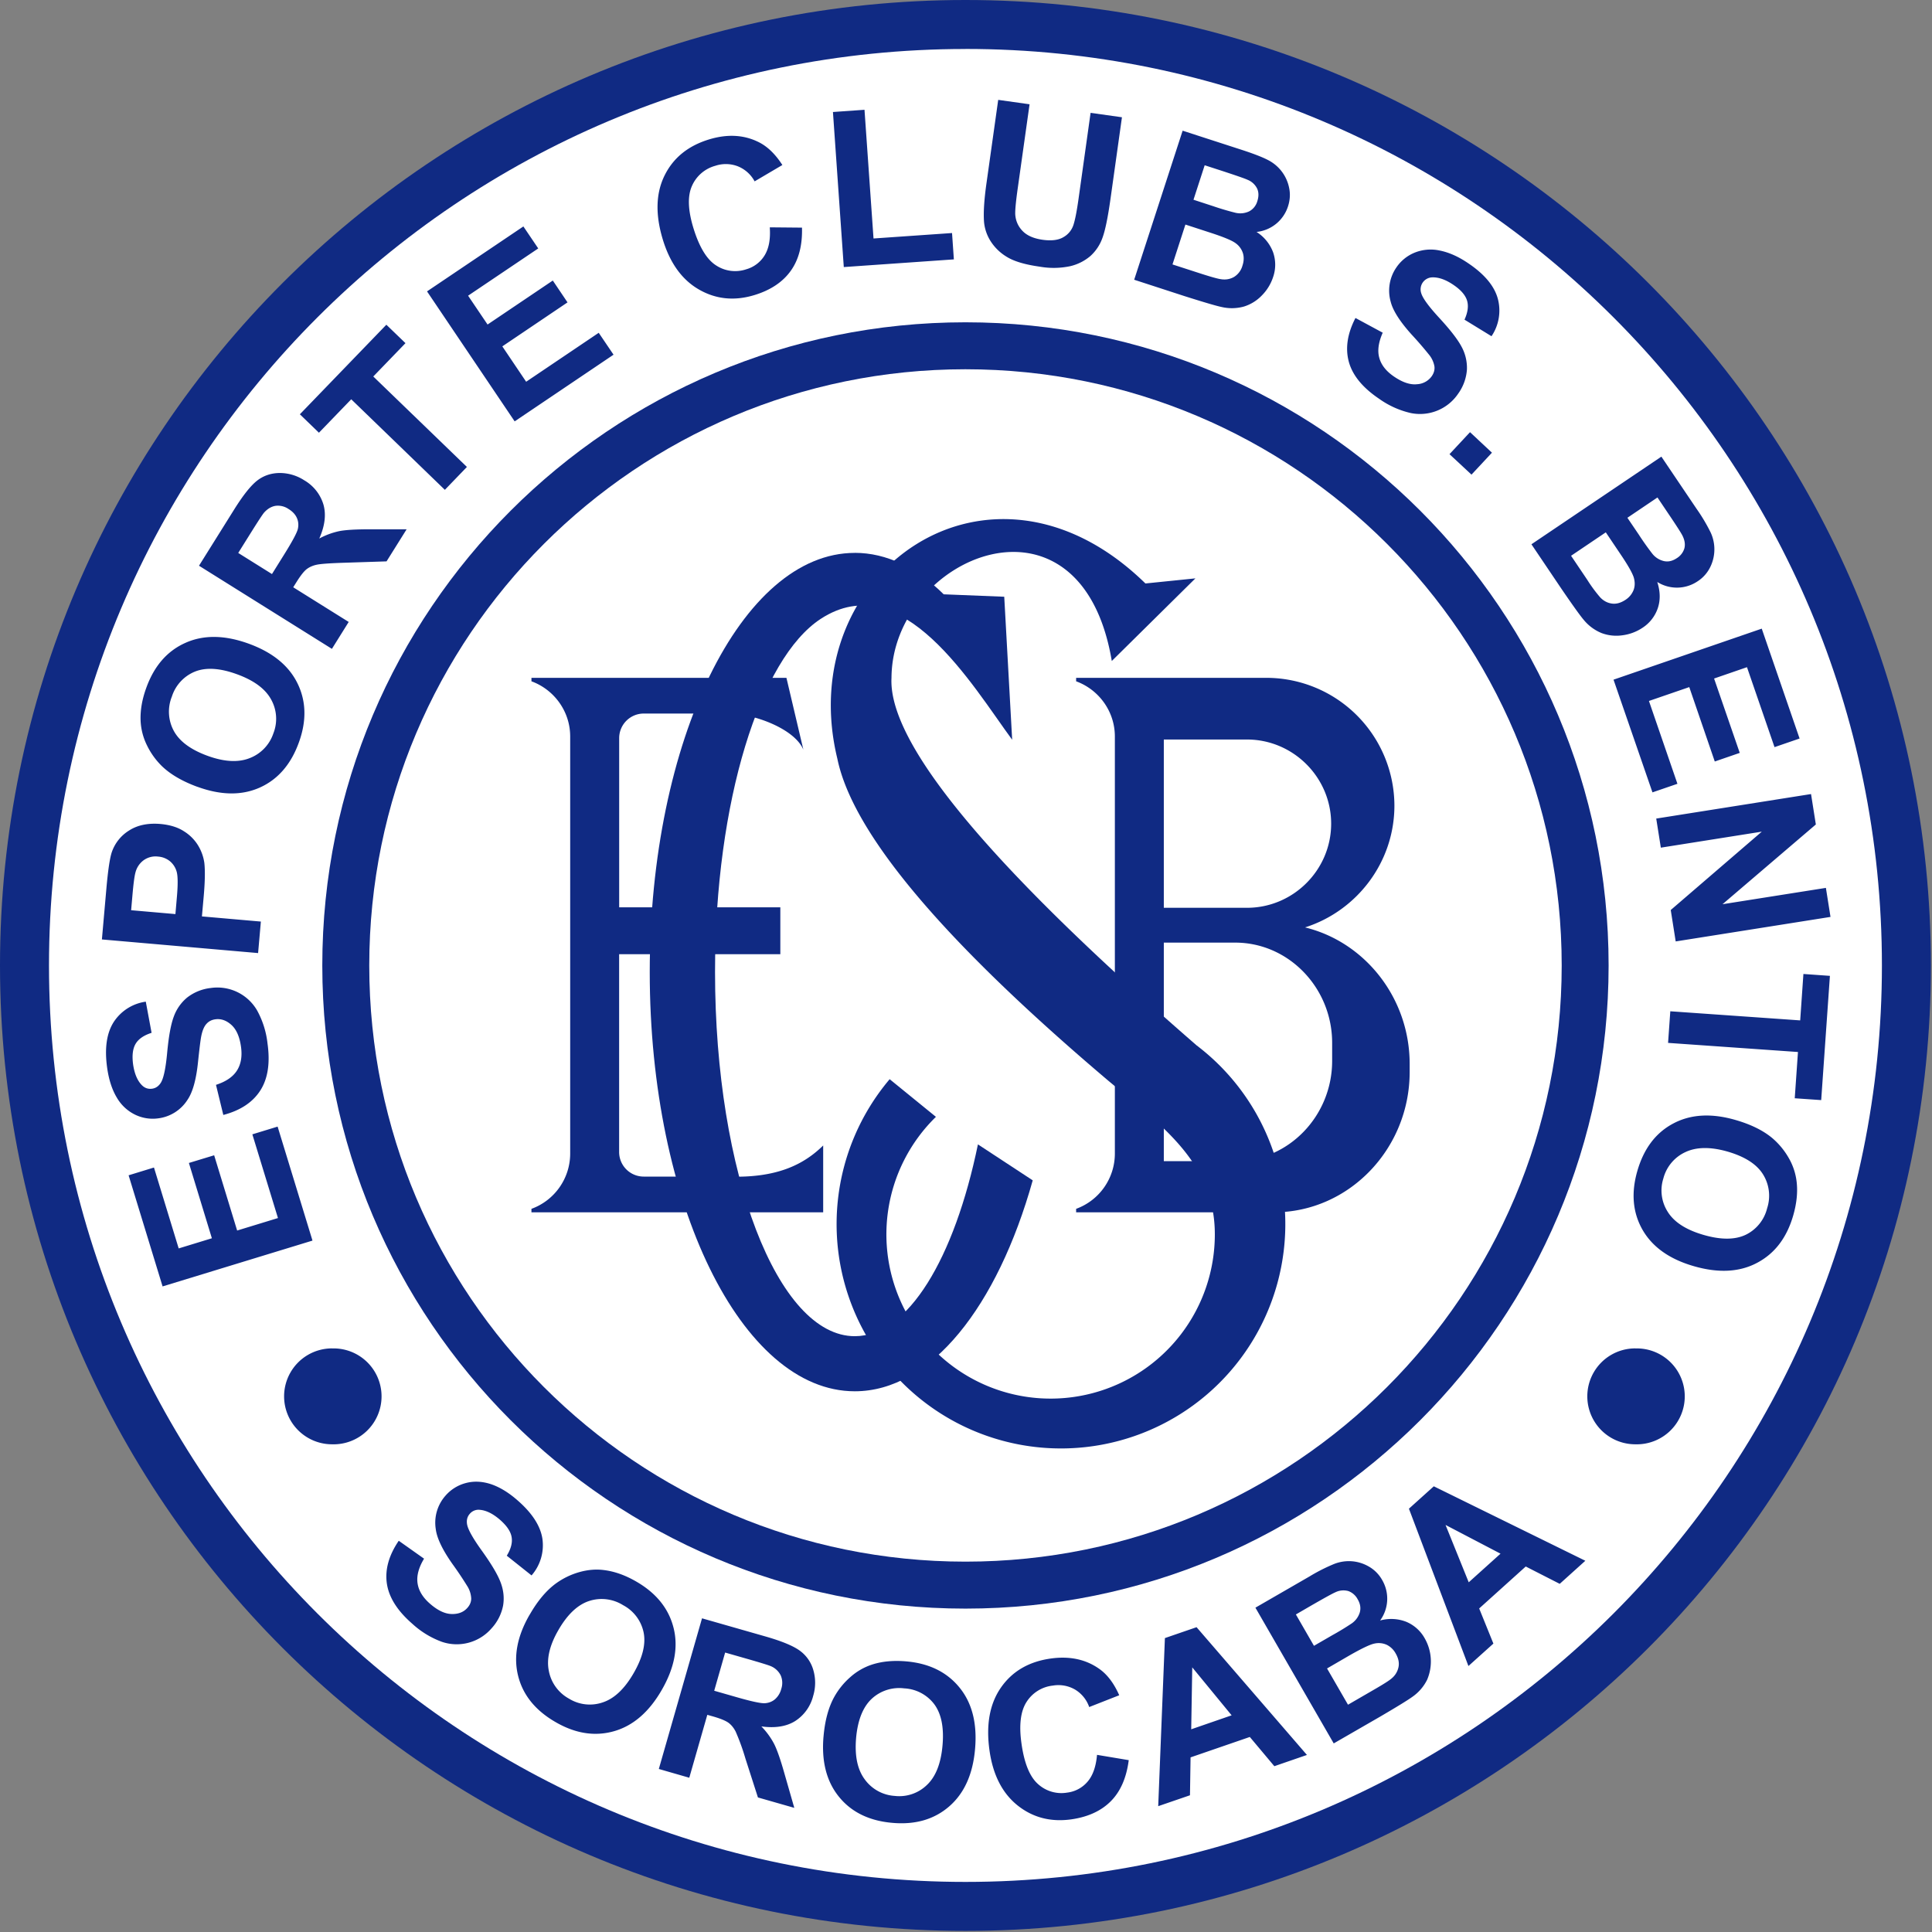
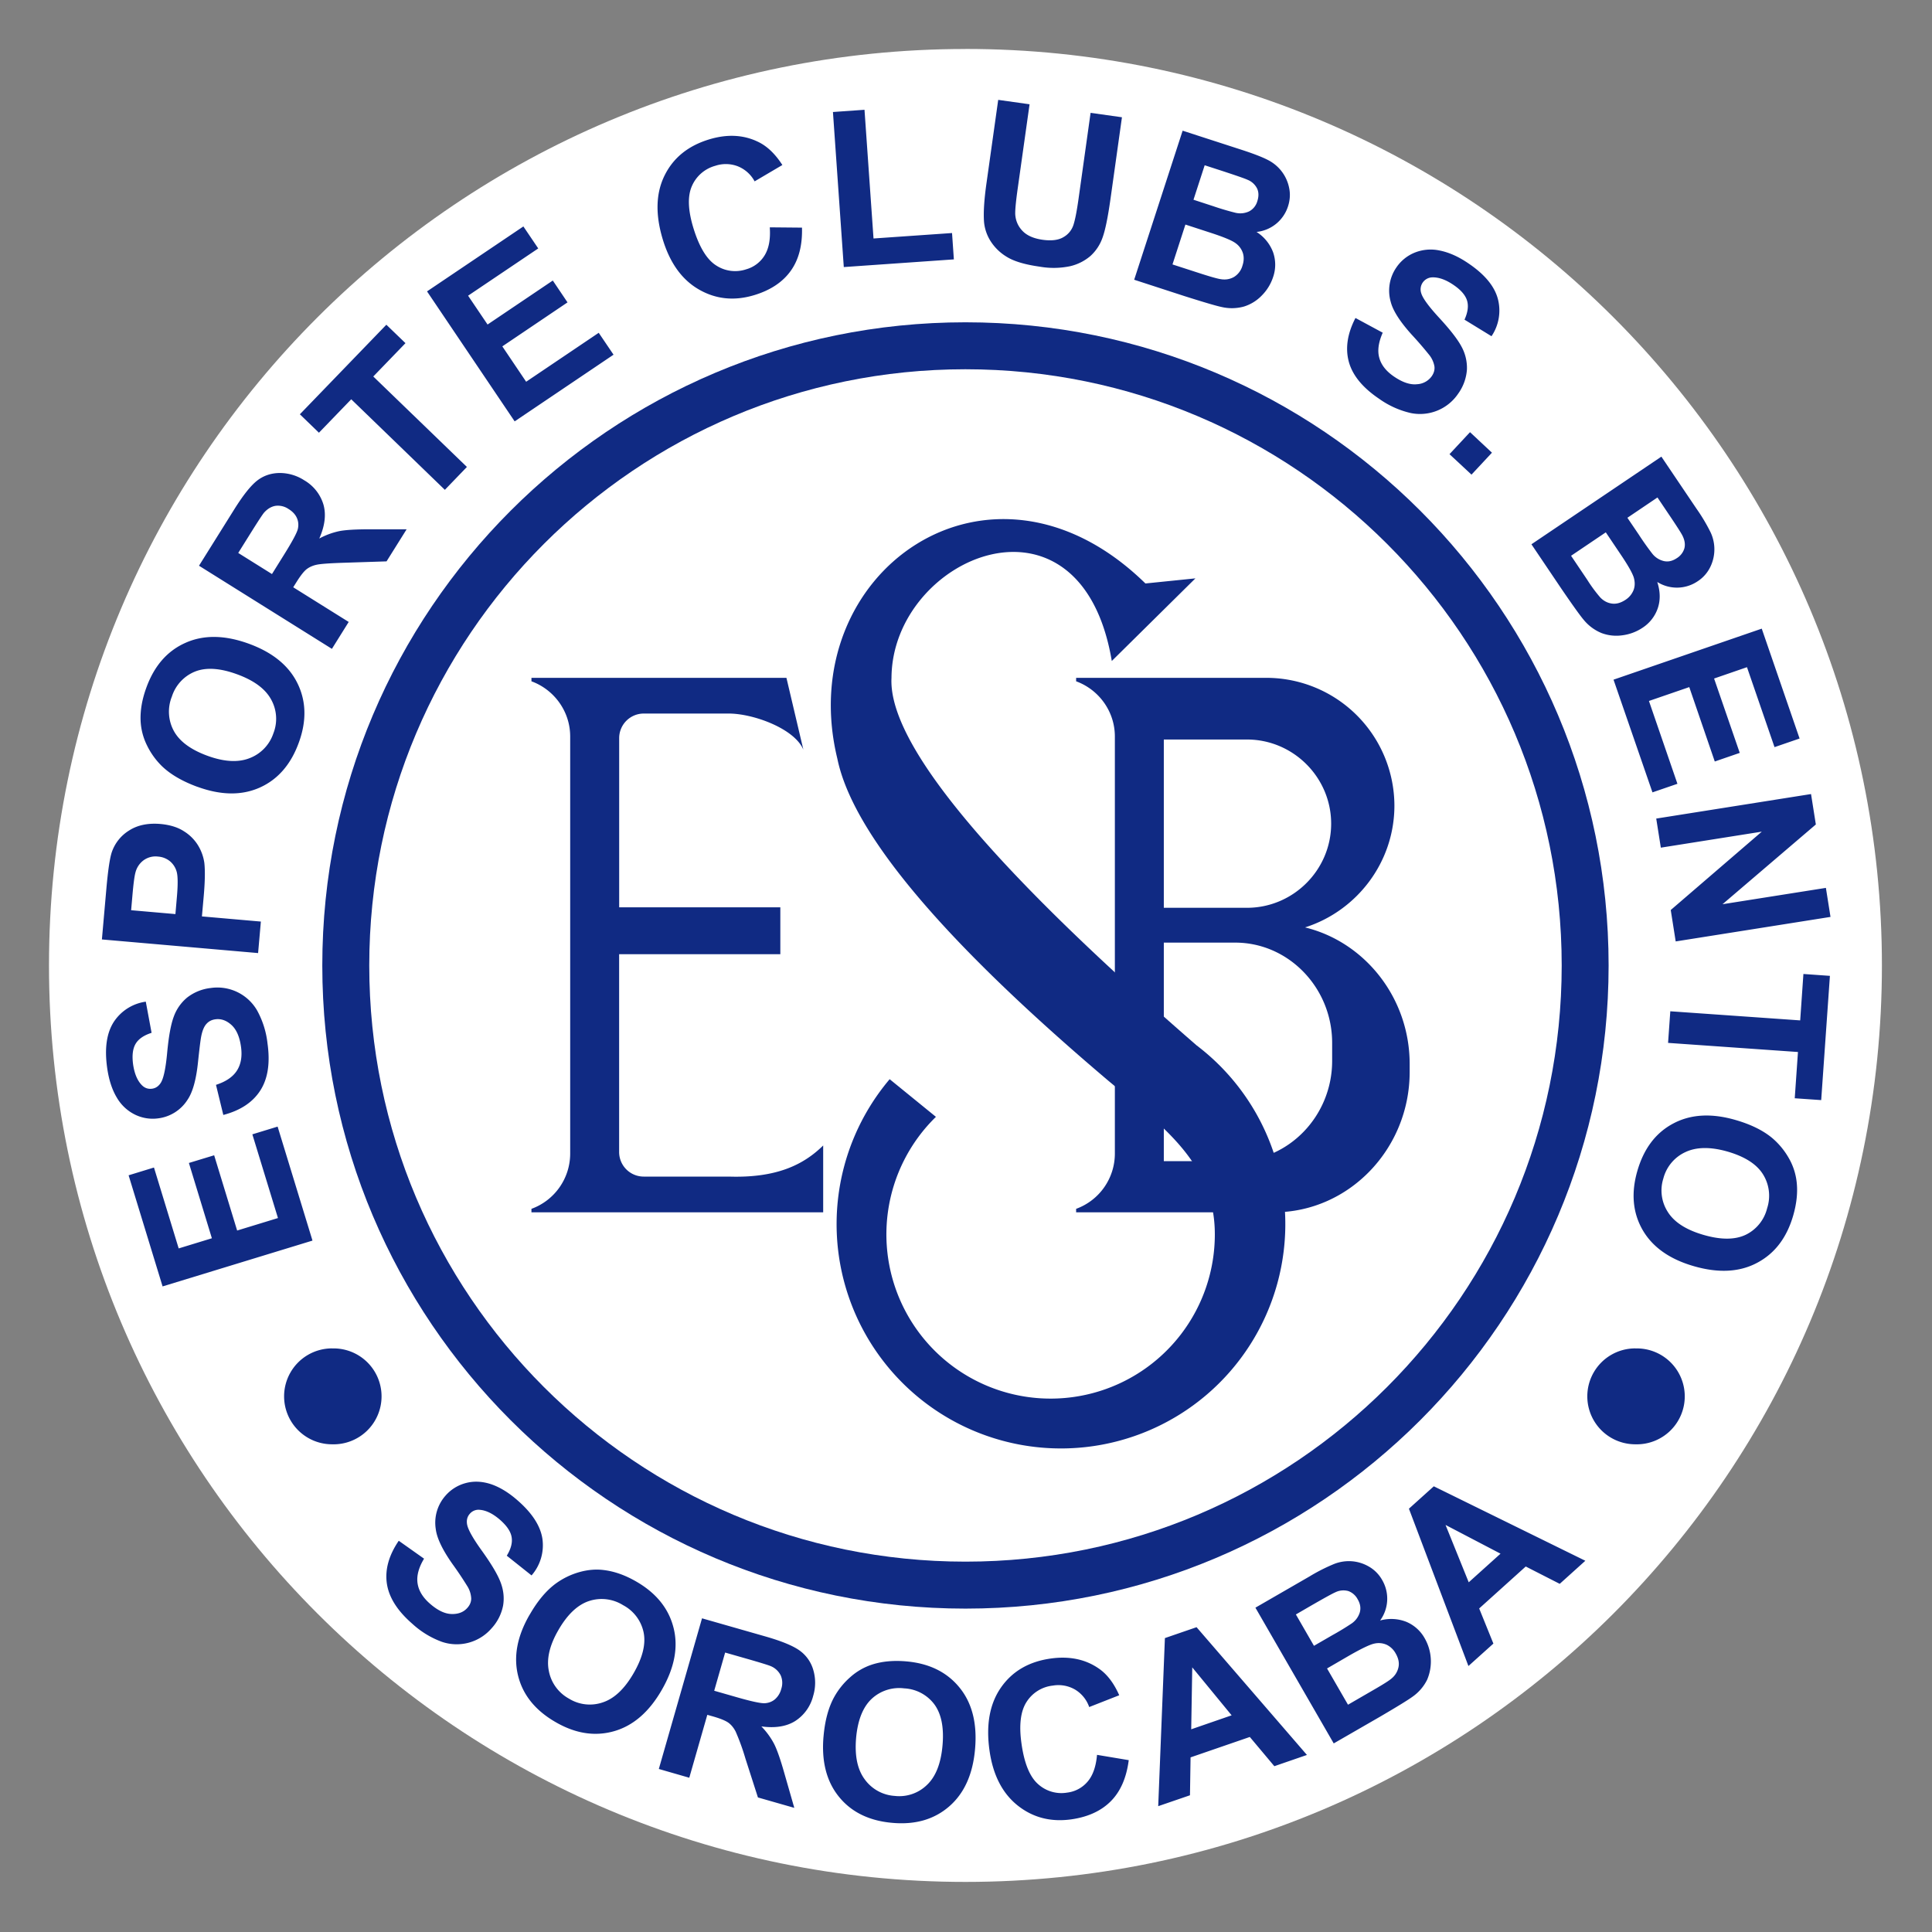
<svg xmlns="http://www.w3.org/2000/svg" fill="none" height="390" width="390">
  <rect width="100%" height="100%" fill="#808080" stroke="none" />
  <g clip-rule="evenodd" fill-rule="evenodd">
-     <path d="m194.89 0c107.64 0 194.89 87.26 194.89 194.89 0 107.64-87.25 194.89-194.89 194.89-107.63 0-194.89-87.25-194.89-194.89 0-107.63 87.26-194.89 194.89-194.89z" fill="#102a83" />
    <path d="m194.89 9.88c102.18 0 185 82.83 185 185.01s-82.82 185-185 185-185-82.82-185-185 82.82-185 185-185z" fill="#fff" />
    <path d="m194.89 65.06c71.7 0 129.83 58.13 129.83 129.83s-58.13 129.83-129.83 129.83-129.83-58.13-129.83-129.83 58.13-129.83 129.83-129.83z" fill="#102a83" />
-     <path d="m194.89 74.54c66.47 0 120.36 53.88 120.36 120.35s-53.89 120.35-120.36 120.35-120.35-53.88-120.35-120.34 53.88-120.36 120.35-120.36z" fill="#fff" />
+     <path d="m194.89 74.54c66.47 0 120.36 53.88 120.36 120.35s-53.89 120.35-120.36 120.35-120.35-53.88-120.35-120.34 53.88-120.36 120.35-120.36" fill="#fff" />
    <g fill="#102a83">
      <path d="m63.08 250.43-30.26 9.25-6.86-22.43 5.12-1.57 4.99 16.33 6.7-2.05-4.64-15.2 5.1-1.55 4.64 15.19 8.24-2.52-5.17-16.9 5.1-1.56zm-18-25.36-1.48-6.08c2.02-.65 3.43-1.62 4.24-2.9.8-1.26 1.08-2.85.81-4.78-.28-2.03-.93-3.51-1.94-4.42s-2.09-1.29-3.24-1.13c-.75.1-1.34.41-1.8.93-.46.5-.81 1.32-1.04 2.46-.16.78-.37 2.53-.66 5.26-.36 3.5-1.06 6.03-2.1 7.57a8.22 8.22 0 0 1 -5.9 3.77 8.16 8.16 0 0 1 -4.66-.72 8.63 8.63 0 0 1 -3.73-3.47c-.96-1.6-1.61-3.6-1.95-6.01-.55-3.94-.1-7.02 1.33-9.25a9.24 9.24 0 0 1 6.47-4.1l1.17 6.29c-1.57.5-2.65 1.24-3.23 2.23s-.74 2.37-.5 4.15c.27 1.84.84 3.23 1.74 4.16.58.6 1.28.85 2.09.74.74-.1 1.33-.51 1.77-1.21.56-.9.99-2.93 1.28-6.11.3-3.18.72-5.56 1.3-7.15a8.95 8.95 0 0 1 2.7-3.91 9.45 9.45 0 0 1 4.8-1.95 9.26 9.26 0 0 1 9.35 4.53 17.88 17.88 0 0 1 2.1 6.66c.56 3.96.07 7.13-1.46 9.51s-4.02 4.03-7.47 4.93zm7.02-32.68-31.53-2.75.9-10.21c.34-3.87.72-6.38 1.14-7.53a8.28 8.28 0 0 1 3.48-4.27c1.69-1.08 3.79-1.51 6.3-1.3 1.93.18 3.53.67 4.78 1.5a8.69 8.69 0 0 1 2.88 2.94 9.27 9.27 0 0 1 1.2 3.43c.17 1.54.13 3.76-.12 6.64l-.37 4.15 11.9 1.04zm-25.63-8.65 8.94.78.3-3.48c.22-2.5.2-4.2-.05-5.08a4.21 4.21 0 0 0 -1.37-2.12 4.28 4.28 0 0 0 -2.4-.93 4.1 4.1 0 0 0 -2.92.76 4.4 4.4 0 0 0 -1.62 2.43c-.21.75-.41 2.27-.61 4.56zm13.4-24.9c-3.03-1.11-5.41-2.49-7.14-4.14a15.08 15.08 0 0 1 -3.07-4.26 12.4 12.4 0 0 1 -1.27-4.81c-.11-2.14.27-4.42 1.16-6.84 1.59-4.38 4.22-7.4 7.9-9.03 3.67-1.64 7.93-1.58 12.77.18 4.8 1.75 8.08 4.42 9.84 8.02s1.85 7.58.26 11.94c-1.6 4.42-4.24 7.45-7.88 9.08-3.65 1.63-7.84 1.57-12.57-.15zm2.05-6.26c3.36 1.22 6.2 1.37 8.5.45a8.1 8.1 0 0 0 4.76-4.98 8 8 0 0 0 -.44-6.83c-1.17-2.16-3.47-3.87-6.92-5.12-3.4-1.24-6.22-1.42-8.44-.54a8.08 8.08 0 0 0 -4.68 5.04 8.14 8.14 0 0 0 .37 6.91c1.14 2.13 3.42 3.82 6.85 5.07zm25.08-21.6-26.83-16.78 7.13-11.4c1.8-2.87 3.34-4.8 4.63-5.8 1.3-1 2.8-1.5 4.52-1.52a9.12 9.12 0 0 1 4.96 1.47 8.48 8.48 0 0 1 3.88 4.9c.57 2 .3 4.29-.84 6.86a14.96 14.96 0 0 1 4.07-1.5c1.3-.25 3.38-.37 6.28-.36h7.28l-4.05 6.47-8.29.27c-2.95.09-4.86.22-5.72.39s-1.57.49-2.14.93c-.56.45-1.22 1.3-2 2.54l-.69 1.1 11.2 7zm-12.1-15.1 2.5-4.01c1.62-2.6 2.53-4.3 2.72-5.08.18-.78.12-1.53-.19-2.23s-.86-1.3-1.67-1.8a3.79 3.79 0 0 0 -2.64-.65c-.85.14-1.63.6-2.33 1.39-.33.4-1.18 1.7-2.56 3.9l-2.64 4.22zm34.9-17-18.9-18.28-6.52 6.75-3.85-3.72 17.46-18.08 3.86 3.72-6.5 6.73 18.9 18.26zm14.09-13.82-17.69-26.24 19.45-13.11 3 4.44-14.16 9.54 3.93 5.82 13.17-8.88 2.97 4.41-13.16 8.88 4.81 7.14 14.65-9.88 2.99 4.42zm51.5-39.17 6.5.06c.1 3.58-.66 6.5-2.29 8.75-1.61 2.24-4.05 3.87-7.3 4.86-4.02 1.23-7.74.86-11.16-1.09-3.43-1.95-5.87-5.31-7.33-10.07-1.54-5.04-1.43-9.35.32-12.93s4.74-6.02 8.98-7.32c3.7-1.13 7.04-.95 10.02.53 1.77.87 3.37 2.41 4.8 4.63l-5.6 3.3a6.66 6.66 0 0 0 -3.39-3.04 6.7 6.7 0 0 0 -4.55-.1 7.2 7.2 0 0 0 -4.72 4.09c-.9 2.03-.8 4.85.3 8.46 1.17 3.82 2.69 6.34 4.56 7.54a7 7 0 0 0 6.11.8 6.38 6.38 0 0 0 3.72-2.83c.85-1.4 1.2-3.27 1.03-5.64zm14.94 8.02-2.19-31.3 6.37-.45 1.82 25.98 15.85-1.1.37 5.32zm31.17-33.75 6.33.89-2.39 16.97c-.38 2.69-.54 4.45-.5 5.27.09 1.32.6 2.44 1.5 3.36s2.25 1.5 4.01 1.75c1.8.25 3.2.08 4.22-.53a4.37 4.37 0 0 0 2.02-2.47c.34-1.04.68-2.8 1.03-5.28l2.43-17.34 6.33.89-2.31 16.46c-.53 3.76-1.07 6.4-1.63 7.9a8.94 8.94 0 0 1 -2.45 3.67 9.73 9.73 0 0 1 -4.04 2.03 16.2 16.2 0 0 1 -6.17.1c-2.99-.42-5.2-1.08-6.66-1.99a9.87 9.87 0 0 1 -3.28-3.2 8.7 8.7 0 0 1 -1.29-3.73c-.16-1.85 0-4.53.5-8.04zm37.23 6.22 12.03 3.9c2.38.78 4.13 1.46 5.23 2.04a8.07 8.07 0 0 1 4.22 5.52c.28 1.25.21 2.53-.21 3.82a7.48 7.48 0 0 1 -6.35 5.16 8.33 8.33 0 0 1 3.34 4.1 7.62 7.62 0 0 1 0 5.02 9.42 9.42 0 0 1 -2.25 3.68 8.48 8.48 0 0 1 -3.6 2.25 9.11 9.11 0 0 1 -4.55.1c-1.04-.21-3.51-.94-7.4-2.17l-10.24-3.33zm4.45 6.98-2.26 6.96 3.98 1.3a55.4 55.4 0 0 0 4.45 1.32 4.2 4.2 0 0 0 2.8-.27 3.34 3.34 0 0 0 1.66-2.07c.3-.93.3-1.77-.03-2.51a3.67 3.67 0 0 0 -1.95-1.8c-.58-.27-2.3-.86-5.16-1.8zm-3.89 11.97-2.61 8.05 5.62 1.82c2.2.71 3.6 1.1 4.23 1.17.95.14 1.82-.03 2.6-.48a3.9 3.9 0 0 0 1.68-2.28c.3-.9.32-1.74.09-2.5a3.92 3.92 0 0 0 -1.45-2c-.73-.56-2.49-1.29-5.25-2.18zm34.33 18.86 5.5 2.97c-.86 1.94-1.1 3.63-.69 5.09.4 1.44 1.4 2.71 3.02 3.8 1.7 1.15 3.23 1.66 4.59 1.51a3.88 3.88 0 0 0 3-1.65c.42-.62.6-1.27.52-1.95a5.12 5.12 0 0 0 -1.14-2.42 74.35 74.35 0 0 0 -3.46-4c-2.37-2.63-3.78-4.84-4.23-6.63a8.22 8.22 0 0 1 1.14-6.91 8.15 8.15 0 0 1 3.67-2.99 8.63 8.63 0 0 1 5.07-.44c1.83.36 3.76 1.2 5.77 2.57 3.3 2.22 5.29 4.61 5.98 7.18a9.25 9.25 0 0 1 -1.28 7.55l-5.45-3.34c.68-1.5.85-2.8.5-3.9-.35-1.09-1.27-2.14-2.76-3.14-1.53-1.04-2.95-1.54-4.25-1.5a2.42 2.42 0 0 0 -2.23 3.18c.29 1.02 1.52 2.7 3.69 5.05 2.16 2.35 3.65 4.26 4.44 5.74a8.95 8.95 0 0 1 1.1 4.62 9.45 9.45 0 0 1 -1.77 4.89 9.29 9.29 0 0 1 -9.61 3.9 17.88 17.88 0 0 1 -6.36-2.88c-3.32-2.24-5.35-4.72-6.1-7.45-.74-2.74-.3-5.69 1.34-8.85zm18.98 27.49 4.14-4.44 4.43 4.14-4.13 4.43zm42.77.5 7.07 10.48a35.8 35.8 0 0 1 2.88 4.83 8.09 8.09 0 0 1 -.07 6.95 7.15 7.15 0 0 1 -2.53 2.88 7.47 7.47 0 0 1 -8.18.16c.62 1.9.65 3.67.11 5.28a7.63 7.63 0 0 1 -3.08 3.96 9.43 9.43 0 0 1 -4.05 1.52 8.5 8.5 0 0 1 -4.23-.45 9.13 9.13 0 0 1 -3.64-2.72c-.69-.81-2.19-2.9-4.49-6.27l-6.02-8.93zm-.79 8.24-6.07 4.1 2.35 3.47a55.12 55.12 0 0 0 2.68 3.78 4.2 4.2 0 0 0 2.38 1.5c.87.18 1.72-.03 2.57-.6a3.48 3.48 0 0 0 1.53-2c.2-.8.06-1.67-.43-2.62-.29-.56-1.28-2.1-2.96-4.58zm-10.43 7.04-7.01 4.73 3.3 4.9a28.65 28.65 0 0 0 2.61 3.53c.67.69 1.46 1.1 2.34 1.22.9.12 1.8-.14 2.74-.76a4.17 4.17 0 0 0 1.61-1.93c.3-.75.32-1.57.09-2.46-.24-.9-1.17-2.55-2.8-4.95zm1.56 29.74 29.92-10.3 7.64 22.18-5.06 1.74-5.56-16.14-6.64 2.29 5.18 15.01-5.04 1.74-5.15-15.02-8.14 2.8 5.75 16.72-5.04 1.73zm8.62 28.04 31.25-4.95.97 6.14-18.84 16.1 20.87-3.3.93 5.86-31.25 4.95-1-6.34 18.38-15.82-20.38 3.23zm2.84 38.9 26.22 1.84.65-9.37 5.35.38-1.76 25.08-5.34-.37.65-9.34-26.22-1.84zm13.12 21.93c3.1.89 5.57 2.1 7.41 3.62a15.06 15.06 0 0 1 3.36 4.03 12.38 12.38 0 0 1 1.6 4.72c.27 2.13.04 4.42-.67 6.9-1.29 4.48-3.7 7.67-7.26 9.56-3.55 1.9-7.8 2.13-12.75.71-4.91-1.4-8.37-3.84-10.38-7.3-2-3.47-2.37-7.44-1.09-11.9 1.3-4.53 3.71-7.73 7.23-9.6 3.53-1.89 7.72-2.13 12.55-.74zm-1.6 6.38c-3.45-.98-6.29-.93-8.52.14a8.1 8.1 0 0 0 -4.4 5.3 8 8 0 0 0 .92 6.79c1.31 2.07 3.73 3.61 7.26 4.62 3.48 1 6.3.98 8.46-.05a8.09 8.09 0 0 0 4.31-5.35 8.14 8.14 0 0 0 -.85-6.87c-1.29-2.05-3.68-3.57-7.18-4.58zm-268.19 78.58 5.1 3.61c-1.1 1.82-1.53 3.48-1.31 4.97s1.06 2.87 2.53 4.14c1.55 1.35 3.01 2.04 4.37 2.06 1.36.03 2.42-.39 3.18-1.27.5-.57.75-1.19.75-1.87a5.13 5.13 0 0 0 -.83-2.55 74.1 74.1 0 0 0 -2.95-4.4c-2.03-2.88-3.16-5.25-3.38-7.09a8.22 8.22 0 0 1 1.97-6.71 8.16 8.16 0 0 1 4-2.52c1.61-.45 3.3-.4 5.09.17 1.77.58 3.58 1.66 5.41 3.26 3 2.6 4.69 5.22 5.07 7.85a9.25 9.25 0 0 1 -2.2 7.34l-5-3.98c.86-1.4 1.18-2.67.97-3.8-.2-1.13-1-2.28-2.35-3.46-1.4-1.21-2.75-1.89-4.04-2a2.3 2.3 0 0 0 -2.06.82c-.49.56-.67 1.25-.54 2.07.16 1.04 1.18 2.86 3.05 5.45 1.86 2.6 3.1 4.67 3.7 6.24.61 1.57.79 3.14.53 4.73a9.44 9.44 0 0 1 -2.35 4.63 9.29 9.29 0 0 1 -10.02 2.7 17.9 17.9 0 0 1 -5.96-3.64c-3.02-2.62-4.73-5.33-5.14-8.14-.4-2.8.4-5.67 2.4-8.61zm26.42 14.92c1.6-2.8 3.37-4.9 5.3-6.31 1.43-1.03 3-1.8 4.73-2.29 1.71-.48 3.37-.62 4.96-.41 2.13.26 4.3 1.03 6.53 2.32 4.04 2.33 6.55 5.45 7.53 9.36.98 3.9.18 8.08-2.4 12.54-2.55 4.43-5.76 7.2-9.6 8.3-3.85 1.1-7.79.5-11.8-1.82-4.09-2.35-6.61-5.47-7.58-9.34-.97-3.88-.2-8 2.32-12.35zm5.8 3.1c-1.8 3.1-2.43 5.87-1.92 8.3a8.09 8.09 0 0 0 4.07 5.55 8 8 0 0 0 6.8.75c2.34-.77 4.42-2.74 6.25-5.92 1.81-3.14 2.48-5.88 2-8.22a8.08 8.08 0 0 0 -4.15-5.49 8.14 8.14 0 0 0 -6.87-.83c-2.3.76-4.36 2.7-6.18 5.86zm20.27 28.04 8.72-30.41 12.94 3.7c3.25.94 5.53 1.89 6.84 2.86a7.27 7.27 0 0 1 2.7 3.92 9.13 9.13 0 0 1 -.04 5.18 8.49 8.49 0 0 1 -3.64 5.08c-1.76 1.1-4.04 1.46-6.82 1.08a15.06 15.06 0 0 1 2.56 3.5c.6 1.17 1.29 3.15 2.08 5.94l2.01 7-7.34-2.1-2.54-7.9a44.93 44.93 0 0 0 -1.96-5.4c-.4-.78-.9-1.38-1.48-1.8-.59-.41-1.58-.82-3-1.23l-1.24-.35-3.64 12.7zm11.18-15.79 4.54 1.3c2.95.85 4.83 1.25 5.63 1.22.8-.04 1.5-.3 2.1-.8a4.14 4.14 0 0 0 1.27-2.1 3.8 3.8 0 0 0 -.11-2.71 3.92 3.92 0 0 0 -1.97-1.86c-.48-.21-1.96-.67-4.46-1.39l-4.79-1.37zm22.07 9.23c.28-3.22 1-5.87 2.15-7.96.86-1.54 1.96-2.9 3.31-4.07a12.38 12.38 0 0 1 4.32-2.48c2.04-.66 4.34-.87 6.9-.65 4.65.4 8.24 2.17 10.78 5.3 2.54 3.12 3.58 7.25 3.13 12.38-.44 5.1-2.18 8.95-5.2 11.58s-6.84 3.75-11.47 3.34c-4.68-.4-8.29-2.16-10.8-5.26-2.52-3.1-3.56-7.17-3.12-12.18zm6.57.36c-.3 3.57.28 6.35 1.77 8.33a8.1 8.1 0 0 0 6.04 3.31 8 8 0 0 0 6.48-2.2c1.79-1.68 2.84-4.35 3.16-8 .32-3.61-.24-6.38-1.66-8.3a8.08 8.08 0 0 0 -6.08-3.21 8.14 8.14 0 0 0 -6.59 2.14c-1.75 1.66-2.8 4.3-3.12 7.93zm48.64 3.35 6.4 1.07c-.46 3.56-1.66 6.32-3.62 8.29-1.95 1.96-4.61 3.18-7.97 3.66-4.16.58-7.78-.36-10.86-2.82-3.08-2.47-4.97-6.17-5.66-11.1-.73-5.21.05-9.45 2.34-12.72 2.28-3.26 5.62-5.2 10-5.82 3.84-.54 7.11.16 9.83 2.09 1.61 1.13 2.95 2.9 4.02 5.32l-6.06 2.38a6.65 6.65 0 0 0 -2.86-3.53 6.69 6.69 0 0 0 -4.48-.8 7.19 7.19 0 0 0 -5.3 3.29c-1.21 1.87-1.56 4.67-1.03 8.4.55 3.96 1.66 6.69 3.32 8.17a7 7 0 0 0 5.91 1.74 6.39 6.39 0 0 0 4.12-2.22c1.06-1.23 1.69-3.04 1.9-5.4zm42.37.02-6.58 2.27-4.95-5.9-11.96 4.12-.12 7.65-6.41 2.2 1.35-33.93 6.39-2.2zm-15.2-8-7.95-9.68-.21 12.5zm4.8-21.73 10.95-6.32a35.87 35.87 0 0 1 5.01-2.53 8.15 8.15 0 0 1 3.51-.52 8.1 8.1 0 0 1 3.43 1.07 7.15 7.15 0 0 1 2.69 2.72 7.46 7.46 0 0 1 -.42 8.17 8.33 8.33 0 0 1 5.28.26 7.63 7.63 0 0 1 3.74 3.36 9.4 9.4 0 0 1 .48 8.33 9.13 9.13 0 0 1 -2.96 3.44c-.86.63-3.05 1.98-6.57 4.04l-9.33 5.38zm8.17 1.37 3.65 6.33 3.63-2.1a55 55 0 0 0 3.96-2.4 4.2 4.2 0 0 0 1.67-2.27c.23-.86.09-1.73-.43-2.61a3.48 3.48 0 0 0 -1.88-1.67 3.67 3.67 0 0 0 -2.64.25c-.59.25-2.18 1.13-4.79 2.63zm6.29 10.9 4.23 7.32 5.11-2.96c2-1.15 3.23-1.93 3.7-2.35a3.96 3.96 0 0 0 1.38-2.26c.19-.87 0-1.8-.56-2.77a4.15 4.15 0 0 0 -1.8-1.75 3.93 3.93 0 0 0 -2.46-.26c-.9.17-2.62 1-5.14 2.44zm52.14-21.74-5.17 4.66-6.86-3.5-9.4 8.47 2.87 7.09-5.04 4.53-12.01-31.76 5.02-4.52zm-17.12-1.43-11.1-5.8 4.68 11.58zm27.2-41.43a9.68 9.68 0 1 1 0 19.35 9.68 9.68 0 0 1 0-19.36zm-222.82-135.37h51.47l3.42 14.51c-1.79-4.28-10.14-7.3-15.05-7.3h-17.2a4.96 4.96 0 0 0 -4.93 4.93v34.18h32.53v9.47h-32.54v39.95a4.96 4.96 0 0 0 4.95 4.94h17.19c9.63.31 15.07-2.37 19.05-6.28v13.49h-58.89v-.7a11.88 11.88 0 0 0 7.82-11.14v-84.21c0-5.1-3.27-9.48-7.82-11.14zm109.95 0h38.45a25.86 25.86 0 0 1 25.8 25.78c0 11.49-7.61 21.28-18.04 24.6 12.07 2.94 21.12 14.22 21.12 27.57v1.6c0 15.59-12.32 28.34-27.38 28.34h-39.95v-.7a11.88 11.88 0 0 0 7.82-11.14v-84.21c0-5.1-3.27-9.48-7.82-11.14zm17.7 53.45v44.11h14.42c10.76 0 19.56-9.11 19.56-20.24v-3.63c0-11.13-8.8-20.24-19.56-20.24zm0-41v33.97h16.79c9.34 0 16.99-7.64 16.99-16.98s-7.65-16.99-17-16.99z" />
-       <path d="m172.55 111.6c6.43 0 12.52 3.01 17.95 8.37l12.22.49 1.6 28.87c-8.1-11.01-22.16-35.16-38.65-24.4-12.25 8-21.33 36.89-21.33 71.3 0 40.6 12.63 73.5 28.21 73.5 10.75 0 20.1-15.66 24.86-38.72l11.06 7.26c-7.13 25.44-20.55 42.58-35.92 42.58-22.86 0-41.39-37.88-41.39-84.62s18.53-84.62 41.39-84.62z" />
      <path d="m169.04 153.2c3.12 15.04 21.32 36.68 54.62 64.9 11.28 9.4 21.57 16.84 21.57 31.08a33.15 33.15 0 1 1 -56.3-23.73l-9.34-7.6a45.29 45.29 0 1 0 61.89-6.88v-.01c-41.7-36.21-62.22-60.92-61.52-74.13.12-24.44 38.19-40.69 44.47-3.4l16.88-16.68-10.09 1.03c-31.4-30.72-71.33-2.12-62.18 35.41zm-102.01 119a9.68 9.68 0 1 1 0 19.35 9.68 9.68 0 0 1 0-19.36z" />
    </g>
  </g>
</svg>